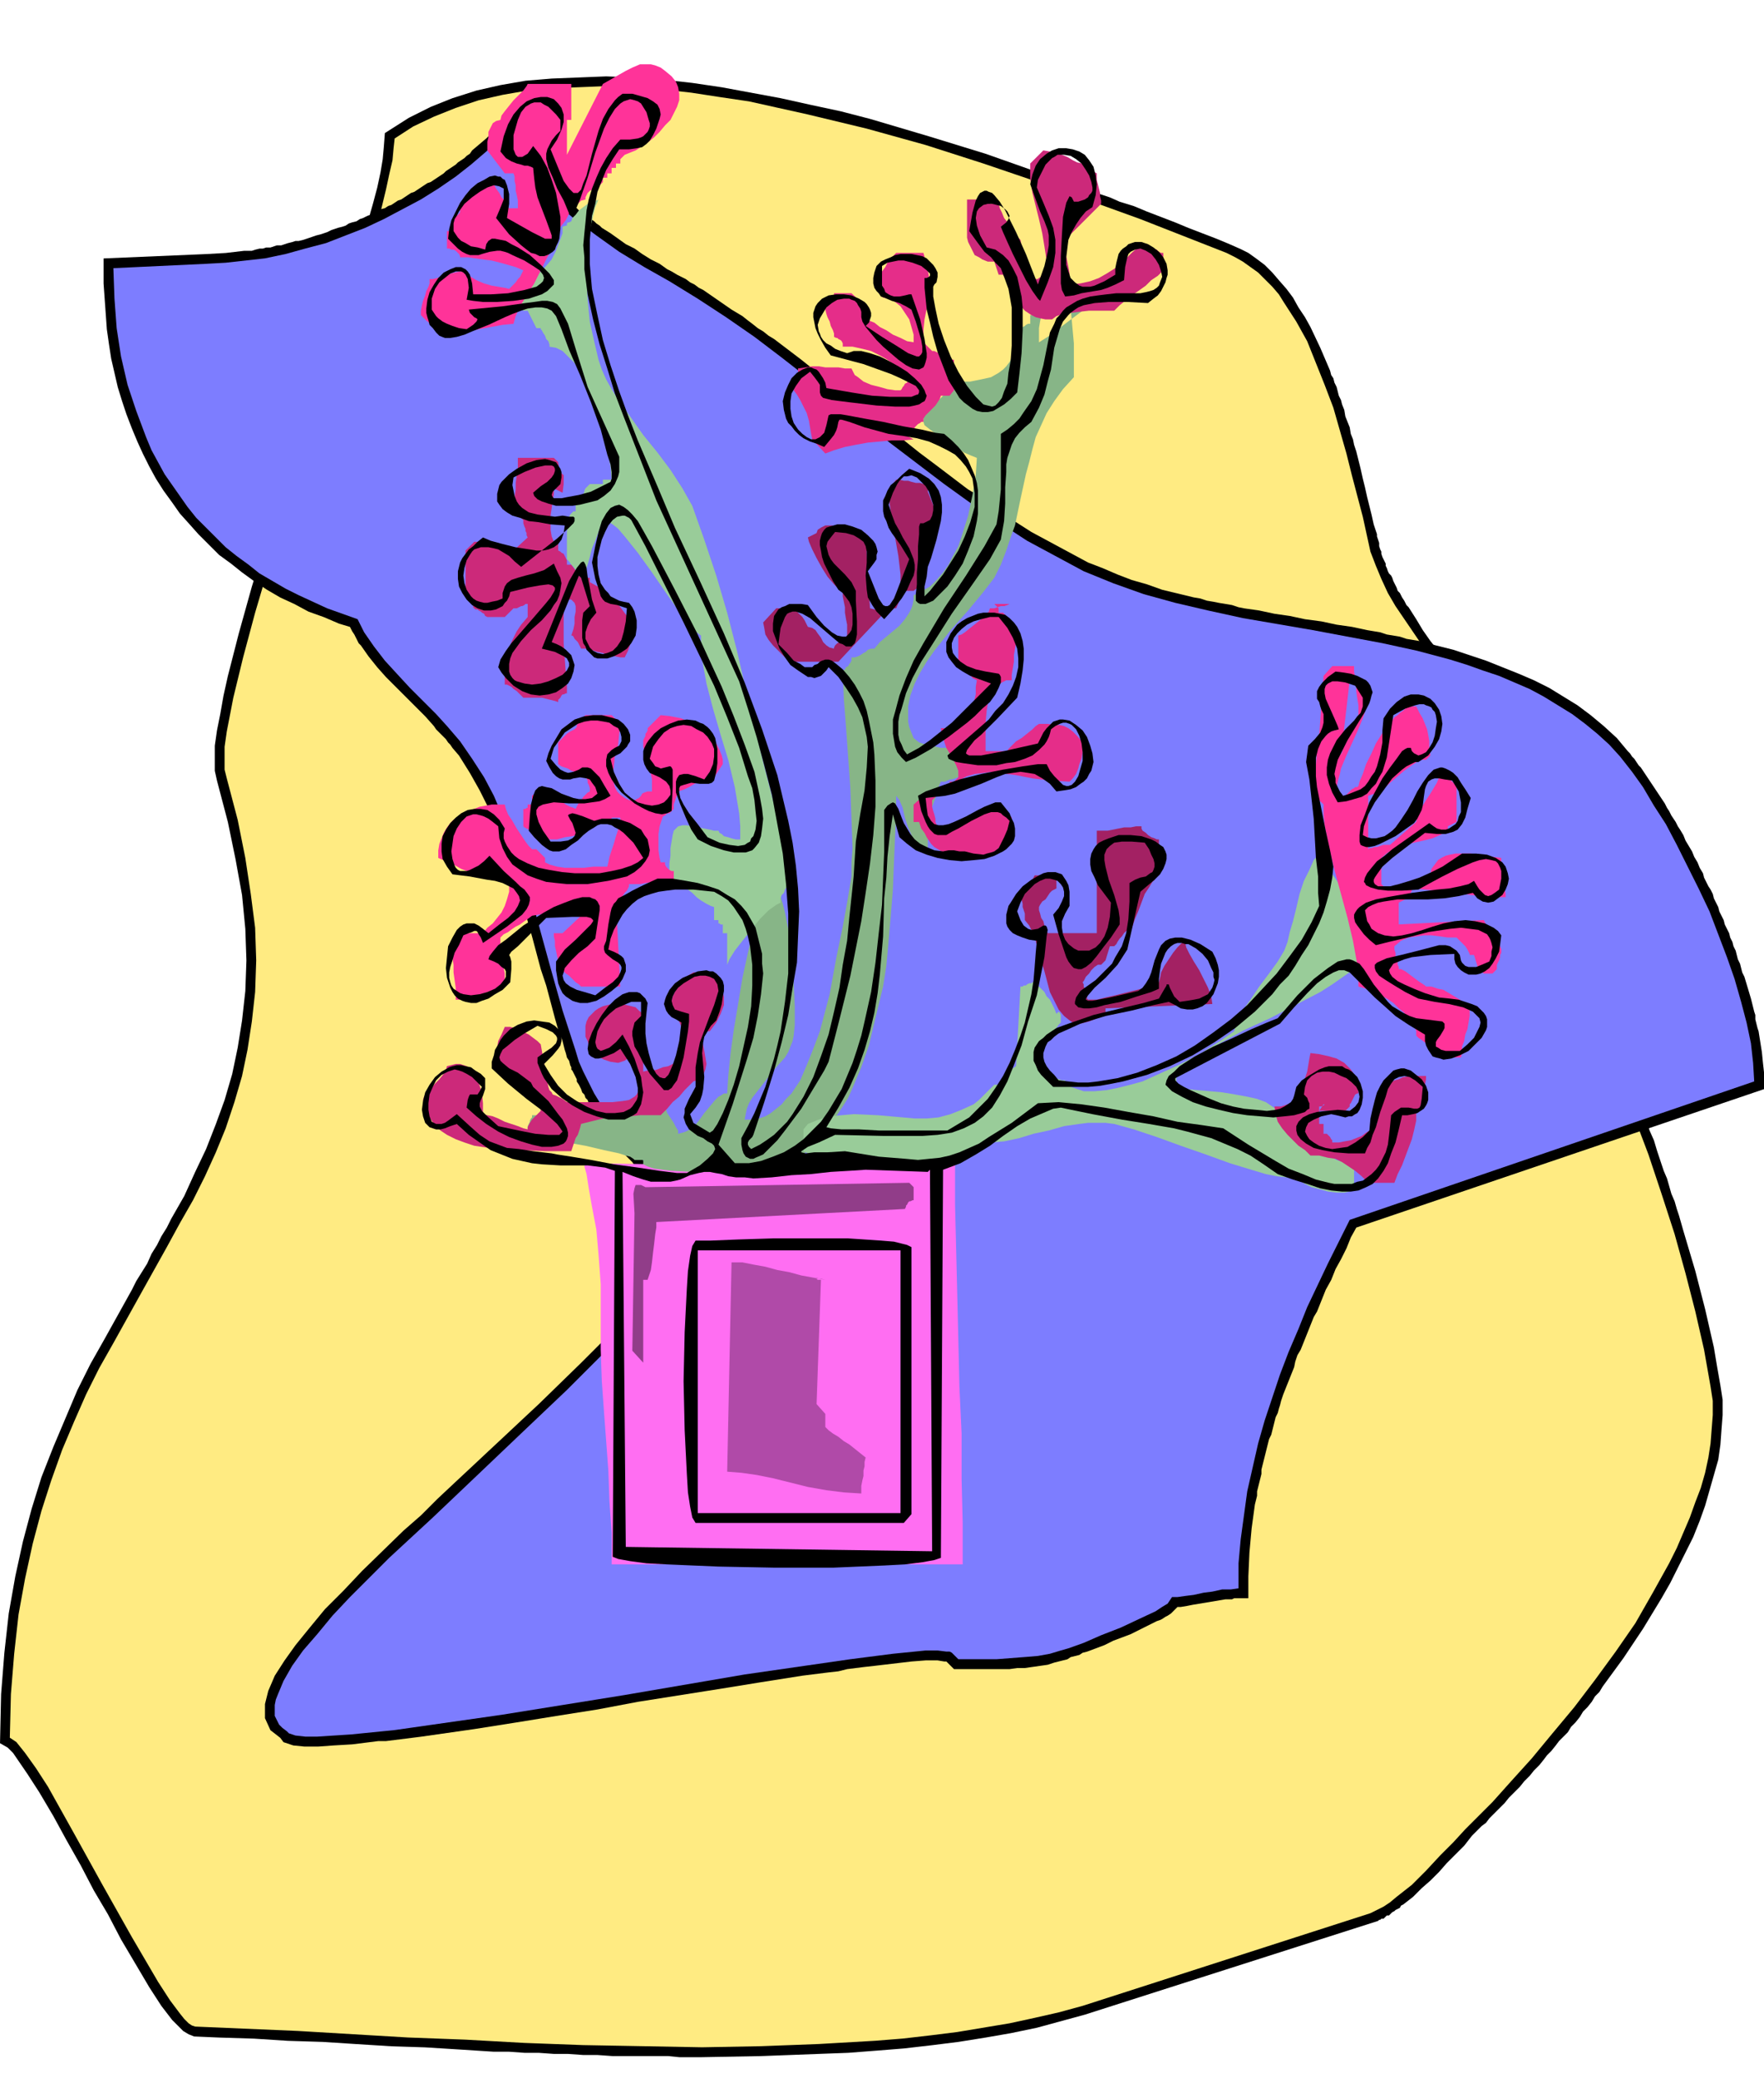
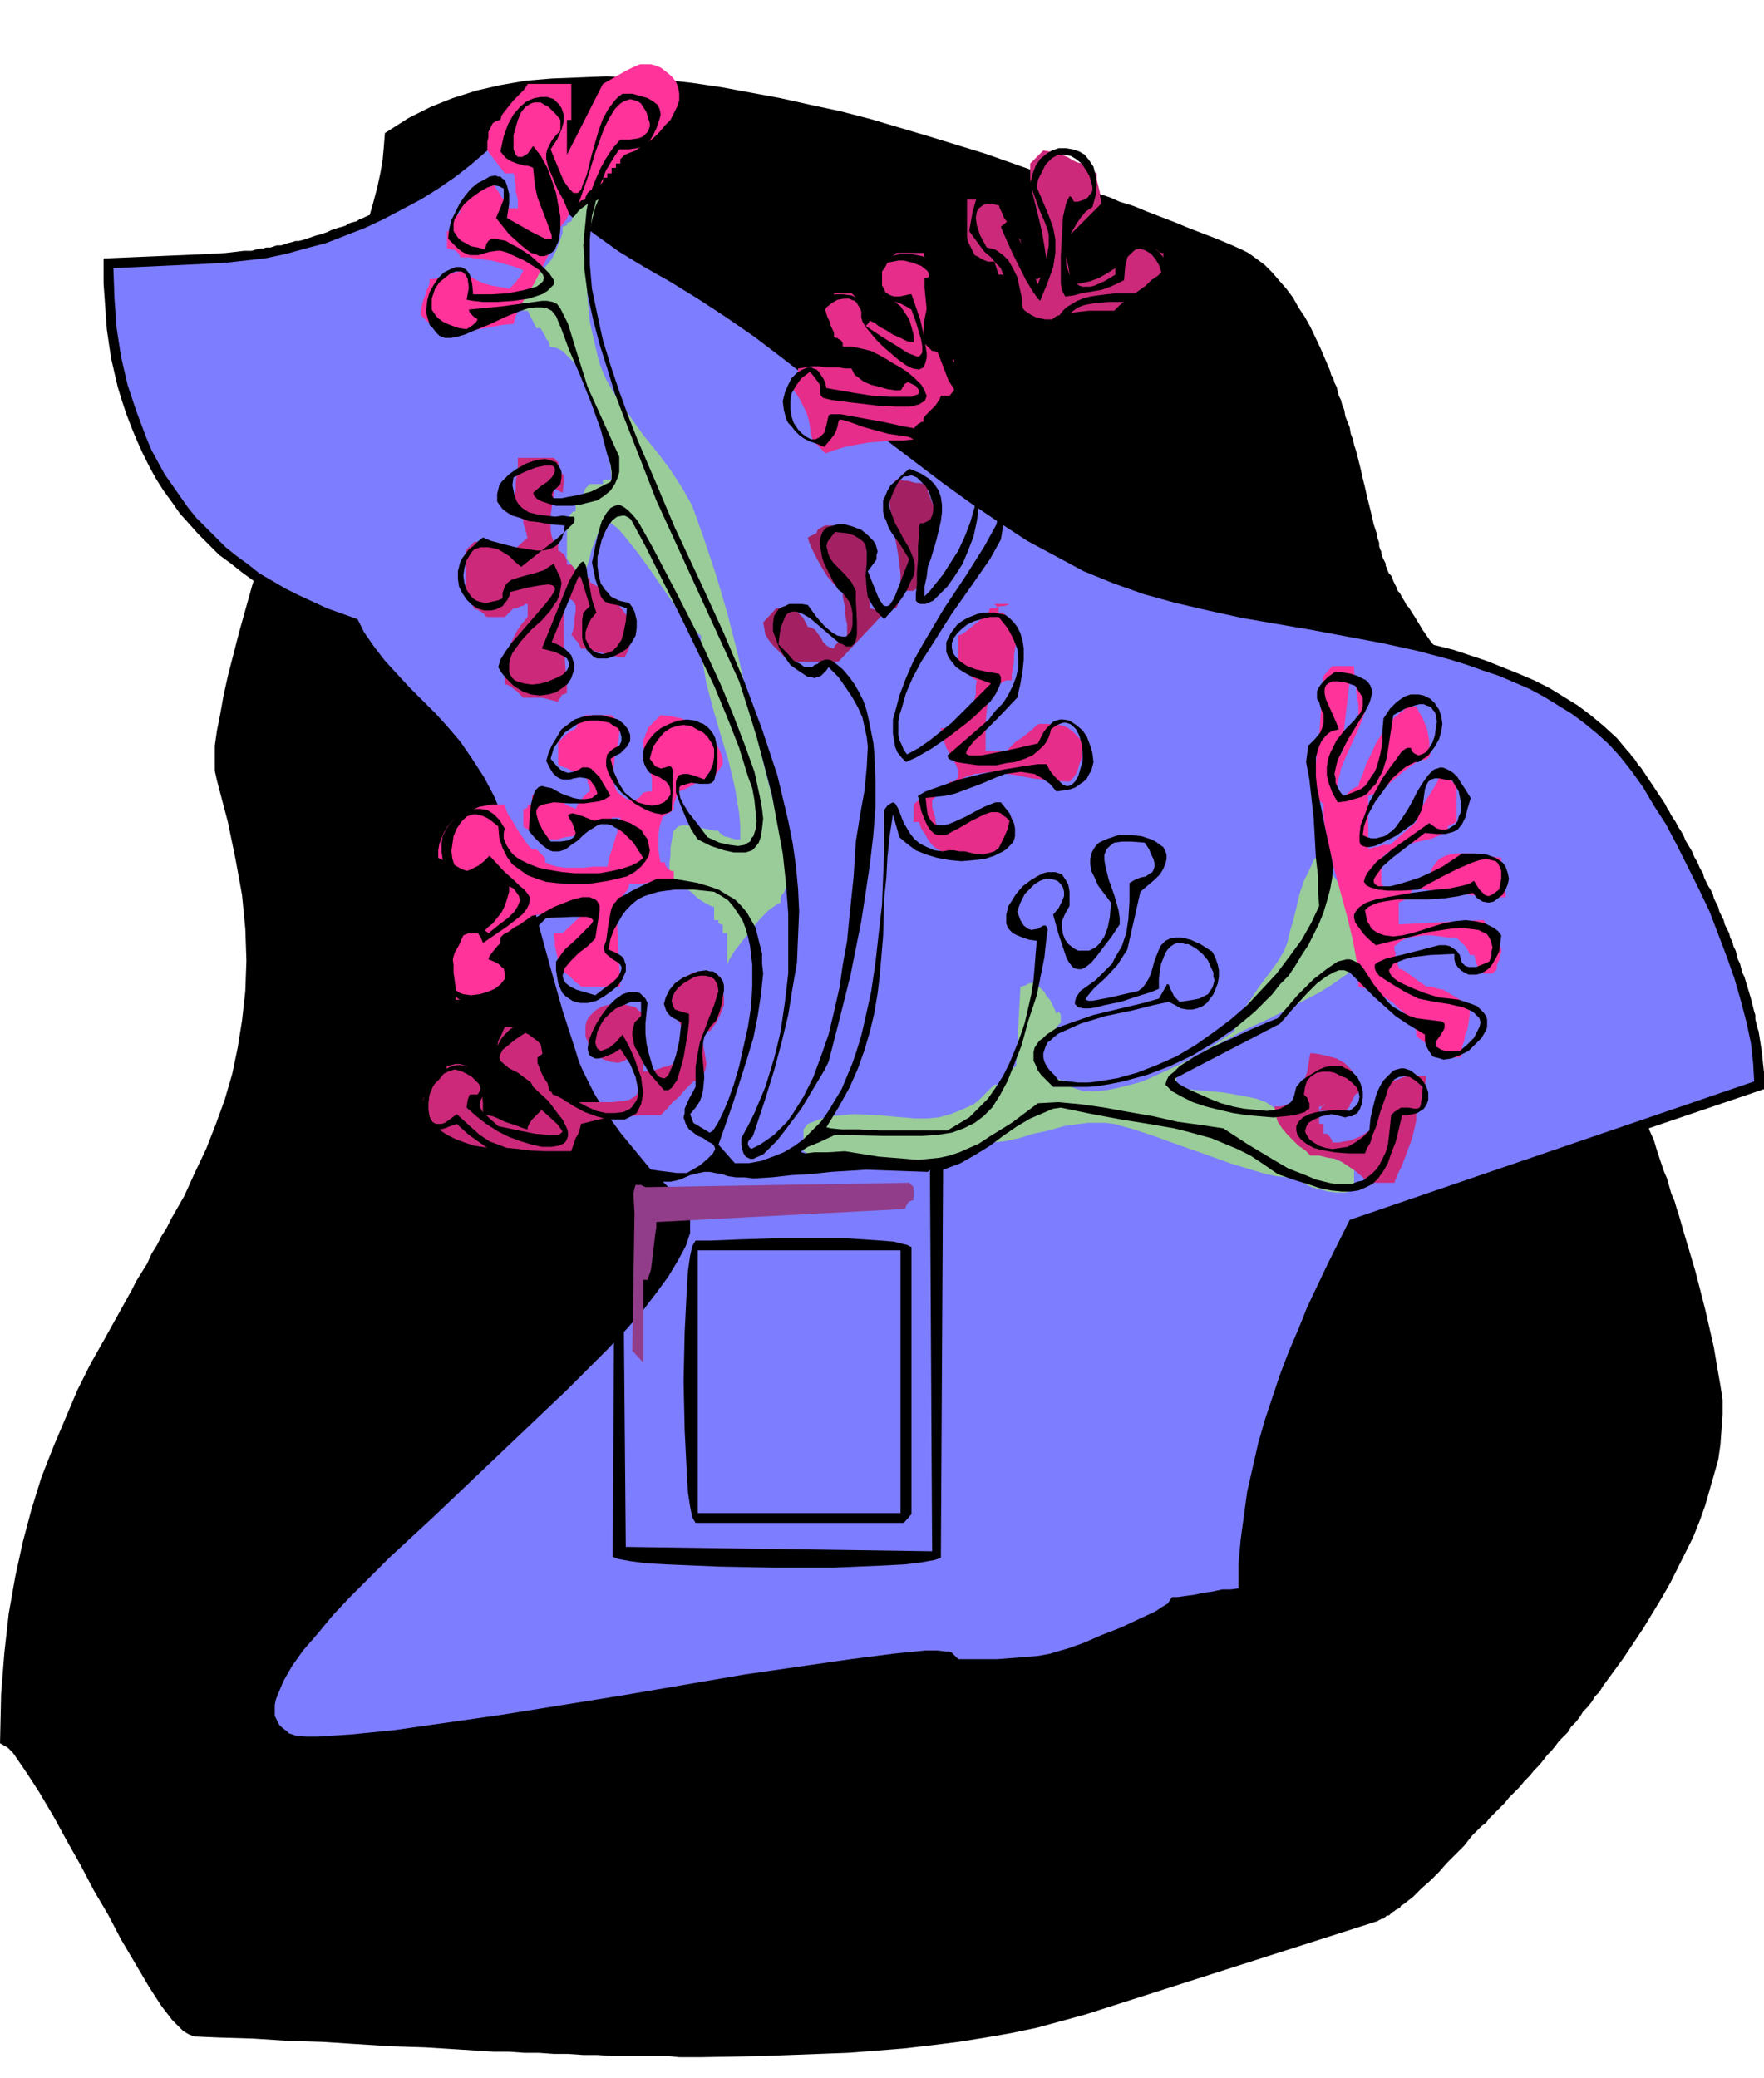
<svg xmlns="http://www.w3.org/2000/svg" width="5.391in" height="609.6" fill-rule="evenodd" stroke-linecap="round" preserveAspectRatio="none" viewBox="0 0 1618 1906">
  <style>.brush1{fill:#000}.pen1{stroke:none}.brush7{fill:#cc297a}.brush8{fill:#e52d89}.brush9{fill:#a32163}.brush10{fill:#f39}</style>
  <path d="m1137 228 8 4 7 5 8 6 7 7 6 7 7 8 6 8 5 9 6 9 5 9 9 19 9 21 1 4 2 3 1 4 2 4 1 4 1 4 2 4 1 4 2 5 1 6 2 5 2 5 1 6 2 5 1 5 2 6 2 8 2 8 2 9 2 8 2 9 2 8 2 8 2 9 1 3 1 3 1 3v2l1 3 1 3v3l1 3 1 2v2l1 3 1 2 1 2 1 2v2l1 2 1 3 1 2 2 2 1 2 1 3 1 2 1 2 1 2 1 3 2 2 1 2 1 2 2 3 1 2 1 2 2 2 7 11 6 10 7 10 8 10 7 10 7 10 7 10 6 10 2 3 2 3 2 3 2 4 2 3 2 3 2 3 2 3 6 13 2 3 1 2 1 3 1 2 1 2 1 3 1 2v3l2 6 11 26 10 26 11 26 10 25 11 26 10 26 11 26 11 26 4 11 5 11 4 12 5 11 4 12 5 11 4 12 5 11 3 10 4 9 3 9 3 9 4 9 3 10 3 9 3 9 3 7 2 7 2 7 3 7 2 7 2 6 2 7 2 7 11 37 9 35 8 35 3 18 3 17 2 13v14l-1 13-1 14-2 14-4 14-4 14-4 14-5 14-6 15-7 14-7 14-7 14-8 14-17 28-18 27-19 26-3 5-4 4-3 5-4 5-4 4-3 5-4 5-4 4-3 5-4 4-4 4-3 4-4 5-4 4-3 4-4 5-5 5-4 5-5 5-4 5-5 5-5 5-4 5-5 5-3 3-3 3-3 3-3 4-4 3-3 3-3 3-3 3-7 9-8 8-8 8-7 8-8 8-8 7-8 8-9 7-2 1-1 2-2 1-2 1-1 1-2 1-2 2-1 1h-2l-1 1-1 1-1 1h-2l-1 1h-1l-1 1-269 86-22 6-22 6-24 5-23 4-25 4-24 3-26 3-25 2-26 2-27 1-53 2-54 1h-21l-10-1h-51l-14-1h-13l-14-1h-13l-14-1h-13l-14-1h-14l-31-2-32-2-31-1-32-2-31-2-32-1-31-2-32-1-23-1-5-2-5-3-5-5-5-5-10-13-11-17-13-22-13-22-12-23-13-22-12-23-13-23-12-22-13-22-11-17-13-19-3-3-2-2-7-4 1-45 3-38 4-36 6-34 7-32 8-30 9-29 11-28 11-26 11-26 12-24 13-23 25-45 4-8 5-8 5-8 4-9 5-8 4-8 5-8 4-8 12-21 10-22 10-21 9-23 8-22 7-24 5-24 4-25 3-27 1-28-1-29-3-31-6-33-7-34-10-38-2-9v-23l2-14 3-15 3-17 4-18 10-39 12-43 9-29 9-29 10-29 9-30 10-29 9-29 10-29 9-29 3-8 2-8 3-8 2-7 3-8 2-8 3-8 2-8 2-7 2-7 2-7 2-7 2-6 2-7 2-7 2-7 4-15 3-14 2-12 1-11 1-13 22-14 20-10 20-8 22-7 22-5 23-4 24-2 25-1 25-1 26 1 26 2 27 3 27 4 27 5 27 5 27 6 28 6 27 7 27 8 27 8 52 16 51 18 9 3 9 3 9 3 9 3 9 4 9 3 9 3 9 4 13 4 12 5 13 5 13 5 12 5 13 5 13 5 12 5 9 4z" class="pen1 brush1" />
-   <path d="m1125 232 8 4 7 4 7 5 7 5 6 6 7 7 6 7 5 8 11 17 10 18 8 20 8 20 8 21 6 21 6 21 5 20 10 38 7 32 5 13 5 12 6 13 7 12 17 25 17 25 18 25 16 24 7 13 6 12 6 13 4 12 26 66 29 69 29 72 29 73 14 37 14 37 12 36 12 37 10 36 9 35 8 35 6 34 2 13v13l-1 13-1 13-2 13-3 14-4 14-5 13-5 14-6 14-6 14-7 14-15 27-16 28-18 26-19 26-19 25-20 24-19 23-19 21-17 19-17 17-8 8-11 12-12 12-13 14-13 13-14 11-6 5-6 4-6 3-6 3-264 85-22 6-22 5-23 5-24 4-24 4-24 3-26 3-25 2-52 3-53 2-54 1-54-1-55-1-54-2-54-3-53-2-101-6-94-4-3-1-3-2-4-4-4-5-9-12-11-17-24-41-27-48-26-47-24-43-11-17-10-14-4-5-4-5-3-2-3-2 1-40 3-37 4-36 6-33 7-32 8-30 9-28 10-28 11-26 11-25 12-24 13-23 25-45 24-43 12-22 12-21 11-22 10-22 9-22 8-24 7-24 5-24 4-26 3-27 1-29-1-30-4-31-5-33-7-35-10-38-2-8v-21l2-14 6-31 9-37 11-41 13-44 14-46 16-47 30-94 28-87 11-37 8-33 3-14 3-13 1-11 1-9 17-11 19-9 20-8 21-7 22-5 23-4 23-2 24-1 25-1 26 1 25 2 27 3 26 4 27 4 27 6 27 6 54 13 54 15 53 17 50 17 94 34 79 31z" class="pen1" style="fill:#ffeb82" />
  <path d="m287 217 3-1 4-1 3-1 3-1 4-2 3-1 3-1 4-1 3-1 3-2 3-1 4-1 3-2 3-1 4-2 3-1 3-2 3-1 3-2 4-1 3-2 3-1 3-2 3-2 3-1 3-2 3-2 3-2 3-1 3-2 3-2 3-2 3-2 3-1 3-2 3-2 3-2 3-2 2-2 3-2 3-2 3-2 2-2 3-2 3-2 2-2 3-2 2-3 13-11 14-14 2 3 2 4 2 3 2 3 2 3 2 3 2 3 3 3 2 2 1 2 2 3 2 2 2 2 2 3 2 2 2 2 2 3 2 2 2 2 2 2 3 2 2 2 2 3 2 2 3 2 3 3 3 2 2 3 3 2 3 3 3 2 3 3 3 2 2 2 3 1 2 2 3 2 2 2 3 2 2 2 8 5 7 5 7 5 8 4 7 5 8 5 8 4 7 5 4 2 5 3 4 2 4 2 4 3 4 2 4 3 4 2 26 18 5 3 5 3 5 4 4 3 5 4 5 3 5 4 5 3 25 19 15 12 16 12 15 13 16 12 15 12 16 12 15 12 16 12 25 19 4 3 5 3 5 4 4 3 5 3 5 3 4 4 5 3 25 16 26 14 13 7 13 7 13 5 14 6 13 5 14 4 14 5 29 7 6 1 6 2 6 1 5 1 6 1 6 1 6 2 5 1 14 2 14 3 14 2 14 3 15 2 14 3 14 2 14 3 6 1 6 1 6 2 6 1 6 1 6 2 6 1 6 1 15 4 16 4 15 5 15 5 15 6 15 6 14 6 14 7 13 8 13 8 12 9 12 10 12 11 10 12 2 2 2 3 2 2 2 3 2 3 2 2 2 3 2 3 2 3 2 3 2 3 2 3 2 3 2 3 2 3 2 3 2 3 2 4 2 3 2 4 2 3 2 3 2 4 2 3 3 5 2 5 3 5 3 5 2 5 3 5 2 5 3 5 1 4 2 4 2 4 2 3 2 4 1 4 2 4 2 4 1 4 2 4 2 4 1 4 2 4 2 4 1 4 2 4 1 4 2 4 1 4 1 4 2 4 1 4 1 4 2 4 6 20 1 4 1 4 1 4 1 3v4l1 4 1 4 1 3 3 19 1 10 1 9v15l-374 127-5 9-4 10-5 10-5 9-4 10-5 9-4 10-4 10-3 5-2 5-2 5-2 5-2 5-2 5-2 5-3 5-2 6-1 5-2 5-2 5-2 5-2 5-2 5-2 6-1 4-1 3-1 4-2 4-1 4-1 4-1 4-1 4-2 4-1 4-1 4-1 4-1 4-1 4-1 4-1 4v4l-1 4-1 4-1 4-1 4v4l-1 4-1 4-3 22-2 22-1 22v20h-13l-2 1h-6l-6 1-6 1-6 1-6 1-6 1-5 1-6 1h-3l-2 2-2 2-2 2-3 2-2 1-3 2-2 1-3 1-8 4-8 4-8 4-8 3-8 3-8 4-8 3-8 3-4 1-3 2-4 1-4 1-3 2-4 1-4 1-4 1-6 2-7 1-7 1-7 1h-7l-7 1h-51l-7-7h-2l-6-1h-11l-13 1-34 4-9 1-8 1-8 1-8 2-9 1-8 1-8 1-8 1-38 6-37 6-38 6-38 6-37 7-38 6-37 6-38 6-49 7-8 1-8 1-8 1-8 1h-7l-8 1-8 1-8 1-17 1-14 1h-13l-10-1-9-3-3-4-9-7-5-11v-13l3-12 6-14 9-14 10-14 13-16 14-17 17-17 17-18 38-37 16-14 15-15 16-15 15-14 16-15 15-14 16-15 15-14 39-38 18-18 16-18 15-17 13-16 11-15 8-14 6-12 4-11v-8l-1-7-4-6-5-5-5-5-5-5-5-5-5-6-5-5-5-5-4-6-3-3-3-3-2-3-3-4-3-3-2-3-3-4-2-3-3-3-2-4-3-3-2-4-2-3-3-4-2-4-2-3-1-3-2-2-1-3-2-2-1-3-1-2-1-2-2-3v-2l-1-2-1-2-1-2-1-2-1-1v-2l-1-2-1-4-2-3-1-4-1-3-1-4-1-4-1-3-2-4-4-14-4-15-4-15-5-15-4-15-4-15-4-14-4-15-1-5-2-5-2-5-1-5-2-5-1-5-2-5-1-5-2-4-1-3-1-4-2-3-1-4-1-3-2-4-1-4-8-18-9-18-9-16-10-16-6-7-2-3-2-2-2-3-2-2-2-2-3-3-2-2-2-3-8-9-9-9-9-9-9-9-9-9-8-9-8-10-7-10-2-2-1-2-1-2-1-2-1-2-2-3-1-2-1-2-10-3-14-6-14-5-13-7-13-6-12-7-12-8-11-8-10-8-11-8-9-9-10-10-8-9-9-10-7-10-8-11-7-11-6-11-6-12-5-11-5-12-5-13-4-12-4-13-3-13-3-13-2-13-2-14-1-14-1-14-1-14v-23l94-4 18-1 17-2h7l3-1 4-1h3l3-1h4l3-1 3-1h4l3-1 3-1 4-1 3-1h3l4-1 9-3z" class="pen1 brush1" />
  <path d="m189 242 18-1 18-2 18-2 19-4 18-5 19-5 18-7 18-7 17-8 17-9 17-9 16-10 16-11 14-11 14-12 13-12 7 11 7 10 8 10 9 9 17 17 20 17 20 15 21 15 23 14 23 13 26 16 26 17 26 18 25 19 50 39 49 39 25 19 25 19 25 18 25 17 26 17 26 14 26 14 27 11 28 10 29 8 30 7 32 7 64 11 64 12 32 7 30 8 16 5 14 5 15 5 14 6 14 6 13 7 13 8 13 8 12 9 11 9 11 10 10 11 11 14 10 14 10 17 11 17 10 19 10 20 10 20 10 21 8 21 8 21 7 20 6 21 5 19 4 19 2 18 1 17-371 127-20 40-19 40-8 20-9 21-8 21-7 21-7 21-6 21-5 22-5 22-3 22-3 22-2 22v23l-7 1h-8l-9 2-8 1-9 2-8 1-7 1h-5l-2 3-2 3-5 3-6 4-15 7-17 8-18 7-16 7-14 5-7 2-10 3-11 2-12 1-13 1-13 1h-35l-4-4-1-1-1-1-2-1h-3l-8-1h-11l-30 3-39 5-97 14-111 19-112 18-98 14-40 4-31 2h-11l-9-1-3-1-3-1-1-1-1-1-4-3-3-3-2-4-2-4v-10l1-5 2-5 5-12 8-14 10-14 13-15 14-17 16-17 17-17 19-19 40-37 41-39 42-40 40-38 19-19 18-18 17-18 15-17 13-17 11-15 9-15 7-13 2-6 2-6v-16l-2-5-2-4-3-4-14-14-15-15-14-17-14-17-13-18-11-18-5-10-5-10-4-9-3-10-12-37-11-39-11-40-11-41-7-20-7-19-8-19-8-19-9-17-11-17-11-16-12-14-10-11-12-12-12-12-12-13-11-12-10-13-9-13-6-12-14-5-14-5-13-6-13-6-12-6-12-7-12-7-10-8-11-8-10-8-9-9-9-9-9-9-8-10-7-10-7-10-7-10-6-11-6-11-5-12-9-24-8-24-6-26-4-26-2-27-1-28 85-4z" class="pen1" style="fill:#7d7dff" />
-   <path d="m537 1067 318 5v3l1 2 1 1 2 1 1 1h3l3-16 10 2v39l1 40 1 42 1 42 1 43 2 43v42l1 40v38H561v-29l-2-29-1-28-2-27-2-27-2-28-1-29v-60l-2-27-2-23-4-21-3-17-2-13-2-7 1-3z" class="pen1" style="fill:#ff6ef2" />
-   <path d="m961 309 32-24h-5l-6 1h-6l-7 1-7 1h-6l-6 1h-5v8h-2l-2 1-1 1-2 1-1 1-2 1-1 2-2 1v7l-1 6-1 5-2 5-2 4-3 4-3 3-4 3-7 4-9 2-10 2h-11l-2 3-5 4-5 4-6 6-5 5-5 5-3 4-1 2v4l1 3 5 4 7 5 8 6 9 5 7 5 7 3 5 2-1 16-3 18-4 19-6 19-3 9-5 9-4 8-5 7-6 7-6 6-7 4-8 4v4l-1 5-1 3-2 4-4 6-5 6-6 5-6 5-6 5-5 6h-3l-3 1-2 2-2 1-3 2-2 1-3 1h-3v3l-1 2-1 1-1 2-2 1-1 2-2 1 1 26 2 26 2 28 2 28 1 28 1 27-1 13v13l-2 12-2 12-4 22-6 29-6 33-9 34-6 16-6 15-6 14-8 12-5 5-4 5-5 4-5 4-5 3-6 2-6 1h-7l1-5 1-5 2-5 3-5 7-9 7-9 8-10 8-9 3-5 2-5 2-5 1-5 1-10v-17l-1-21-2-22-2-23-4-20-2-8-2-6-2-5-2-3h-4l-12 21-5 17-5 21-5 23-4 24-4 24-3 22-2 20-1 16h-3l-3 2-2 1-3 3-5 6-5 6-5 7-5 6-3 2-4 2-3 1-4 1v-3l-2-3-2-4-2-3-2-3-2-3-1-3-1-3-8-4-13 1-14 1-14 2-15 2-15 2-15 2-14 2h-14v2l-1 1-1 2v1l-1 2-1 2v3l3 2 4 2 6 2 7 2 16 4 17 3 17 4 14 3 6 2 4 1 3 2 1 1h8v4l4 2 6 2 8 1 8 1 19 1h20l21-1 20-1h16l12-1 21-21 16-19 6-8 6-9 5-8 4-9 8-19 7-20 6-25 7-29 3-19 2-22 2-23 2-25 1-25 1-23 1-21v-17l3 4 3 7 2 9 3 9 4 9 4 8 2 2 2 3 3 1 3 1v-17l1-9 2-8 1-9 3-8 2-8 3-7h4l2-1 2-1h2l3-1 2-1h1v-6l-1-3-1-3-1-3v-3l-1-3v-3l-3-2-4-1h-5l-4-1-5-1-4-1-4-1-3-1-5-4-2-5-2-5-1-5v-14l2-10 4-11 5-10 6-10 7-10 15-19 16-18 14-17 10-13 6-12 5-13 4-12 4-11 5-24 5-23 3-11 3-12 3-11 5-11 5-11 7-11 8-11 10-11v-31l-1-11-1-11-1-10-2-10-3-8h-5l-3 1-2 1h-2l-3 1-2 1h-3v4l-1 6-1 5v6l-1 5-1 6v13l8-5z" class="pen1" style="fill:#87b587" />
  <path d="m969 930-2-5-2-4-2-4-3-3-2-4-3-3-3-3-3-3h-2l-1 1h-2l-2 1-1 1h-2l-1 1h-2l-4 73-3 2-2 2-2 2-2 3-2 2-2 2-1 2-2 2h-4l-5 5-5 5-4 4-5 4-11 5-10 4-11 3-11 1h-11l-11-1-23-2-22-1-11 1-11 1-10 3-10 4-4 5v20l8 4 9 3 11 3 11 2 12 2 12 1 13 1h12l13-1 12-1 12-2 11-2 10-4 10-4 8-5 7-5 13-1 14-3 13-4 14-3 14-4 14-2 8-1h16l8 1 18 5 21 7 22 8 23 8 22 8 23 7 10 3 10 2 9 1h9l3 3 5 3 6 3 8 2 7 2 8 1h7l5-1 4-4v-21h-5l-5-2-6-2-5-3-11-8-10-9-10-9-10-10-10-8-9-6-8-3-9-2-11-2-12-2-11-1-12-1-10-1h-9v-12l9-8 10-8 10-7 11-7 22-12 24-11 23-12 23-12 11-7 10-7 10-7 8-8v-15l-3-13-4-13-5-11-6-12-7-11-8-11-7-12-5 6-4 9-5 10-4 12-3 13-3 12-3 10-2 9-3 8-6 10-8 11-9 12-8 12-8 11-3 6-2 4-1 4-1 4-13 9-17 11-21 11-22 10-11 5-11 3-12 3-10 2-11 1h-10l-9-3-8-3v-4h-3l-3-1-3-1h-3l-2-1-2-1h-4v-4l-1-3-1-4v-4l-1-3-1-4v-7l2-1 2-2 3-2 3-4 3-3 3-3 2-3 2-2v-7l-1-2-1-1-1 1-1 1zM549 183l-2 1-4 1-4 2-4 3-4 3-3 4-3 3-1 3-2 1h-1l-1 1v2h-1l-3 1v6l-3 8-3 8-4 8-6 7-6 6-3 2-4 2-4 1h-3l-1 4-1 3-1 4-1 4v7l1 4 3 3h4l8 16h4v1l1 1 1 2 2 3 1 3 2 2 1 3v2l6 1 6 3 5 5 6 6 5 8 4 9 5 10 4 10 7 21 5 20 3 17 1 12h-8v4h-12l-4 4-1 2v1l-1 2-1 1-1 2-2 1-1 2-2 1v9h-2l-1 1-2 2-1 2-1 7-1 7v25l2 2 2 3 2 2 2 3 3 3 2 2 2 1 2 1v-6l2-6 2-7 2-8 3-7 3-8 2-6 2-5 4 1 5 3 5 4 6 7 12 15 13 18 13 19 12 17 6 7 5 7 5 5 4 3v11l1 11 2 11 2 11 6 23 7 24 7 23 6 25 2 12 2 12 1 12v12h-4l-4-1-3-1-4-1-2-2-2-1-1-2h-4l-4-1-5-1-5-1-6-1-5-1h-4l-4 1-4 4-1 4-1 6-1 6v7l-1 7v15l4 4h8l2 2 3 3 4 3 4 4 4 3 5 3 4 2 3 1v12h4v3h1l1 1h2v8h4v29l2-5 5-8 7-9 8-10 8-10 8-8 7-5 4-2v-4l1-3 2-2 1-3 2-3 1-2 1-2v-2l1-8-1-10-2-10-3-11-3-10-3-11-3-9-2-8-8-31-8-33-8-34-8-35-9-35-10-34-11-33-11-31-9-16-11-17-12-16-13-16-12-17-12-17-5-8-5-9-4-9-3-9-4-17-4-18-2-20-1-20v-20l2-19 2-9 2-9 2-8 3-7z" class="pen1" style="fill:#9c9" />
  <path d="m645 986 2-5 1-5-1-6-1-6-1-5-1-5 1-5 2-3h4l6-8 4-8 3-8v-7l-1-6-3-6-3-5-5-3-5-3h-11l-5 3-5 4-5 7-4 8-3 11 5 6 4 6 2 5 1 6 1 5v11l-1 6-4 3-5 3-4 2-5 1-5 2-4 1h-5l-4 1v-53l-4-3-3-3-4-1-4-1-5-1h-9l-4 1-4 1-4 2-3 2-3 3-3 3-2 4-1 4v10l2 4 1 4 2 4 6 6 6 3 6 2 7 1 6-2 4-3 6 14 3 11v4l-1 3-1 2-2 2-5 3-6 1-9 1h-42l-4-3-4-2-2-1-3-1-1-2-2-2-1-3-1-5-6-34-3-3-4-3-4-3-4-2-4-2-5-2-4-1h-5l-3 7-3 6-1 6v9l1 4 2 4 3 4 7 6 8 6 9 6 10 7v12l-2 2-2 2-2 2-2 2-2 3-1 2-1 2v2l-4-1-5-2-6-2-6-2-6-3-5-2-5-1-4-1v-10l-1-10-3-9-3-7-3-3-2-3-3-2-3-1-3-1h-4l-4 1-4 1-1 4-2 3-4 5-4 4-4 5-4 4-2 3-1 3 3 9 3 7 4 6 6 6 6 4 8 4 8 3 9 3 20 3 22 1 23 1h24l1-3 1-3 1-3 1-3 2-3 1-3 1-3 1-4 8-2 8-2 9-2 10-1h9l10-1h19l2-2 4-4 5-6 6-5 5-6 5-5 3-3 3-1 6-5zm565 33h24l4-4v-2l1-1 1-2 1-2 1-2 1-2 2-1h1l-1-9-2-7-4-6-6-6-7-4-7-2-9-2-8-1-1 5-1 6-1 6-2 6-1 6-1 6-1 5-1 5h-3l-3 1h-3l-3 1-3 1-3 1h-6l1 7 2 7 4 6 5 6 5 5 5 5 6 4 5 5h8l8 2 7 1 6 3 6 4 6 4 6 5 6 6h24l3-8 4-8 3-8 3-8 3-8 2-8 2-9v-9l3-1 2-3 2-4 1-5v-11l1-5v-3h-12l-9 1-4 2-4 1-3 2-3 2-3 3-2 3-1 4-2 4-2 10v12l-5 5-5 3-4 3-5 2-5 2-6 1-5 1h-6v-2l-1-1-1-2-1-1-1-1-1-1h-3v-9h-4v-16h2l2-1 1-1h1-2l-2 3-2 3z" class="pen1 brush7" />
  <path d="M904 554h24-2l-2 1-3 1h-3l-3 1-3 1h-4l-1 3-3 3-4 4-5 4-5 4-5 4-3 2-3 1v24l2 2 2 3 2 2 2 3 3 2 2 3 2 1 2 1-1 6v7l-2 8-3 7-2 3-2 4-3 2-3 3-3 2-4 1-5 1h-5l1 6 2 6 2 6 3 5 3 5 3 6 2 5v6l-4 4h-4v4l-4 5h-5l-3 1-2 1h-2l-3 1h-2l-3 1-9 8v16h5l2 6 3 4 2 4 2 3 2 3 3 3 5 3 5 3v4l4 1h5l7-1 6-1 7-1 7-1 5-1h4v-2l2-1 2-2 3-1 2-2 3-2 2-1 2-2v-20l-8-8-6 1-8 1-7 3-8 3-8 3-8 3-8 1-8 1v-2l-1-2v-3l-1-4-1-3-1-4v-6l8-8 8-6 8-4 8-4 7-2 8-1 7-1 7 1 16 2 15 3 17 2 17 1 3-3 3-4 2-5 1-4 2-5 1-6v-9l-5-6-4-4-4-3-4-2-4-1h-5l-6-1h-8l-3 2-3 3-5 4-5 4-5 3-4 4-3 3-1 2h-20v-26l1-11 1-6 2-5 2-5 2-4 3-3 4-3 4-2h5v-5l1-6 1-6v-6l1-6 1-6v-10l-1-1-2-1-1-1-1-2-1-2-1-2-1-2v-2l-4-4h-4v-4l-4-4h-8z" class="pen1 brush8" />
  <path d="m855 497 3-11 1-8v-7l-2-5-2-5-2-5-2-5v-7h-4l-3-1h-4l-4-1-3-1h-4l-4-1h-3l-3 4-2 5-1 6v7l2 15 3 16 3 17 2 17v17l-1 7-3 7h-4l-3 1h-3l-2 1h-5l-3-1-4-1-4-69-5-1-6-1-7-2-6-2-7-1h-6l-2 1-2 1-3 2-1 3-8 4 1 4 3 7 4 8 5 9 5 8 6 7 4 4 4 2v5l1 5 1 5v5l1 6 1 5v10l-1 1-2 2-2 1-2 2-2 1-2 2-1 2v1l-4-1-3-2-3-3-2-4-3-4-2-3-3-2-4-1-1-2-1-2-1-2-2-3-2-2-2-2-2-2-2-2h-16l-12 13 1 5 1 6 3 5 4 5 4 4 4 4 4 4 3 3h45l61-65h8l5-4v-8l1-1 2-1 2-3 2-4 2-5 1-5 1-7 1-7z" class="pen1 brush9" />
  <path d="m1238 624-8 69 1-3 1-4 2-5 3-6 2-5 3-5 2-3 2-2v-13l-1-6-1-7v-6l-1-6-1-6v-5h-20l-8 9-1 13-1 14-1 14-1 14-2 13-1 14-1 14v14l8 8v9l1 10 2 10 2 10 5 21 6 22 6 22 5 21 2 11 2 11 1 10v10l7 2 6 2 7 4 6 3 6 4 5 5 5 4 3 5h4l1 2 1 2v2l1 3 1 3v4l2 2 3 2 4 3 3 3 3 3 3 3 2 2 1 2h20l1-4v-6l2-5 1-6 2-5 1-6 1-6v-7l-4-4-5-4-5-3-5-3-5-3-5-1-6-2h-5l-1-1-3-2-3-2-4-3-4-3-4-3-4-2h-2v-2l-1-2v-2l-1-3-1-3v-3l-1-3v-3l6-5 7-3 7-1 7-1h7l8 1 7 1h8l2 2 2 2 2 2 2 2 2 3 1 2 1 2v1h4l4 13 5 4h8l4-4v-4l1-2 1-2 1-3v-2l1-2v-3l-1-3-2-3-1-3-2-3-1-3-1-2v-2h-4l-4-8-78 4v-20l2-1 2-1 2-1 2-2 2-2 1-2 1-2v-2l11 1 11 1 10 1 11 1 11 2 11 1 10 1h11v-3l-1-5v-5l-1-5-1-5v-5l-1-5v-3l-8-1-10-1-10-2h-14l-5 1-4 1-4 2-3 2-3 4-3 4-1 6h-2l-2 1-2 2-3 2-2 2-2 2-2 2-2 1h-24l-4-4v-24l6-5 8-4 8-3 8-2 9-2 8-2 7-3 7-4v-4l8-4v-33l-8-8h-8l-2 5-3 5-3 5-4 6-3 5-3 5-2 5-1 5-24 21h-6l-3 1-3 1h-2l-3 1h-2l-1 1v-49l3-1 3-1 3-1 3-2 7-6 7-6 7-6 7-5 3-2 3-2 3-1h4l4-4-1-7v-6l-1-6-1-5-2-5-2-5-3-5-3-6h-8l-2 2-2 2-3 2-2 2-3 2-2 3-2 2v1l-4 4-4 6-5 8-4 9-5 10-3 9-3 7-1 4-1 1h-2l-1 1-2 1-1 1-2 2-1 1-2 2h-8v-7l1-6 2-7 1-5 5-12 5-11 5-11 5-12 2-6 1-7 1-7 1-7-5-4-1-1h-2l-1-1h-2l-1-1-2-1h-3z" class="pen1 brush10" />
  <path d="m936 220-2-2-3-4-3-4-3-5-4-5-2-5-2-4-1-4h-8v-4h-21v35l1 4 2 4 2 4 2 4 4 2 3 2 5 2h6l4 12h4l4 7 4 7 3 6 4 7 5 6 6 4 4 2 4 1 5 1h6l4-3 6-2 7-1 8-1 9-1h23l5-5 5-4 6-5 6-4 7-5 5-5 6-4 5-5v-16h-2l-2-1-2-2-3-1-3-2-2-1-3-1h-3l-9 8-8 8-7 6-8 5-7 4-8 3-9 2-10 1v-10l-1-6-1-5-1-5v-5l-1-5v-5l33-33v-3l-1-4v-3l-1-4-1-4-1-4v-6l-2-1h-1l-2-1-1-1-1-1-1-2v-3h-5l-5-1-4-2-5-3-5-2-6-2-5-1-6-1-12 12v14l2 13 3 12 3 12 3 13 2 12 2 13 1 13-2 1h-1l-2 1h-1l-2 1-1 1h-3l-4-4-5-4v-8l-4-20z" class="pen1 brush7" />
  <path d="m622 726 3-1 3-1 4-2 5-3 5-2 5-2 4-1 4-1 8-12v-4l-1-4-2-5-2-4-2-4-6-7-8-6-8-4-9-4-10-2-9-1-12 12v2l-1 2-1 1v2l-1 2-1 2v6l2 6 2 5 2 5 1 4v5l1 5v11h-4l-3 1-2 1-1 2-1 1-1 1-2 1-2 1h-5l-4-2-4-3-3-3-2-4-1-4-1-4v-5l1-5 1-11 3-10 1-10 1-9-8-8h-24l-2 2-1 1-2 2-1 1-1 2-1 1v2l-1 1-1 1-2 1-2 1-3 2-2 2-2 2-2 2-2 2v20l3 2 3 1 3 1 3 2 3 1 4 1h6v3l1 2 1 2v2l1 2 1 3v3l-2 1-2 2-2 2-2 3-2 2-1 2-1 2-1 2-2-1-3-1-4-2-4-3-4-2-4-3-2-3-1-1h-4l-2 1-2 1h-2l-3 1h-2l-1 1v8h-4v3h-1l-1 1h-2v16l1 1 2 1 2 1 3 2 2 2 2 2 2 2 2 1h15l7-2 7-1 7-2 6-3 6-4 5-4h12v-4h8v5l-2 6-2 6-2 7-2 6-2 6-1 5-1 4h-13l-8 1h-18l-7-1-7-2-4-2v-4l-8-8h-4l-3-3-3-4-4-6-4-6-4-7-4-6-2-5-1-4h-12l-11 2-10 4-10 5-4 3-3 3-3 4-3 5-2 5-2 5-1 6v7l7 3 7 3 7 4 8 3 8 3 8 2 8 2h8l4 4v7l-2 7-2 6-3 6-4 5-4 5-5 4-4 5h-21l-8 8v7l1 7 1 7v7l1 7 1 7v11h7l6-2 7-2 6-2 6-2 5-2 5-1 3-1v-12l-1-5-1-5-1-6v-5l-1-6v-6l3-3 4-2 4-3 3-2 4-2 4-3 3-2 4-3 6-1 6-1 6-2 6-2 5-3 6-2 5-1h5v12l-17 16h-8v3l1 4v5l1 4 1 5 1 4v8h2l3 2 2 2 3 2 3 3 3 3 3 2 2 2h36l-4-77 2-2 2-2 2-2 2-3 2-2 1-2 1-2v-2h10l5-1 6-1 5-1h5l5-1h5v-8h-2l-2-1-2-2-1-1-1-2v-2h-4l-1-4-1-7v-15l1-7 2-6 1-3 2-1 2-2h2l4-4v-4l4-12z" class="pen1 brush10" />
-   <path d="m1038 852 1-3 2-6 3-7 3-8 3-8 4-6 3-5 2-2v-7l1-5 1-5 1-5v-5l1-5v-5h-2l-2-1-3-1-3-2-2-2-3-2-1-2v-2h-5l-5 1h-6l-5 1-5 1-5 1h-10v94h-45l-1-2v-2l-2-3-1-4-2-3-1-4-1-3v-3l1-2 2-3 3-2 2-3 2-3 2-2 2-1 2-1v-12h-20l-1 2-1 2-2 3-3 3-2 2-2 2-1 2h-1l1 3v3l1 4v3l1 3 1 3v6l4 5 3 6 3 8 2 9 6 19 5 19 4 8 4 8 5 6 5 4 3 2h4l3 1 4-1 4-1 5-2 5-2 5-3v-5l98-4-1-7-3-8-4-8-4-8-5-8-4-7-3-6-1-5-3 1-4 4-4 5-4 6-4 6-3 6-1 5-1 4-4 4-6 1-6 1-8 2-8 2-8 2-9 2-8 2h-8l-1-1v-2l-1-3v-2l-1-2-1-2v-2l-1-2 1-1 1-2 1-2 3-3 2-3 3-3 3-2h3l4-4 4-13h4l2-2 1-2 2-3 2-2 2-3 2-2 2-1 3-1z" class="pen1 brush9" />
  <path d="m838 403-9 1h-11l-11 1-11 1-11 2-10 2-10 3-8 3-12-13-1-5-1-6-1-6-2-7-3-6-3-6-3-5-3-4 1-3v-3l1-3v-2l1-3 1-2v-4l7-1 6-1h6l6 1h12l6 1h6l1 2 1 2 1 2 3 2 5 4 7 3 8 2 7 2 7 1h5l1-1 1-2 1-1 1-2 2-1 1-2 1-1v-2l-6-6-7-5-7-5-7-4-8-4-8-2-9-2h-9v-3l-1-2-1-1-2-1-1-1h-1l-2-1v-3l-1-3-2-4-1-4-2-4-1-3-1-4v-3l1-2 2-1 1-2 2-1 1-2v-1l1-2v-1h16l13 12v12l3 1 5 2 5 4 6 3 6 4 7 3 6 3 6 1v-7l-2-7-2-7-4-6-4-6-5-4-5-3-6-1-4-4v-6l1-5 1-5 1-4 3-4 2-4 4-5 4-4h25l3 11 2 10v10l-1 10-1 10-2 10-1 10v11l4 4 4 4h2l2 1 2 1 2 2 3 1 3 2 3 1h3v28l-4 5h-8l-1 3-2 3-2 3-3 3-3 3-3 3-2 3v3h-2l-1 1-2 1-1 1-1 1-1 1v2l-1 1h-8v4l8 4z" class="pen1 brush8" />
  <path d="m516 452 1-8v-8l-1-1-1-1-2-1v-3l-1-6-4-4h-33v10l-1 6-1 7v6l-1 7v6l-1 7 9 8v3l1 3 1 2v2l1 2v2l1 2-13 12h-4l-5-1-5-1-5-2-5-1-5-2-4-1h-3l-8 8v41l1 2 2 1 1 2 1 1 1 2 1 1v2l1 1 1 1h2l1 1 2 1 1 1 2 1 1 2 2 1h16l8-8h3l2-1 2-1h1l2-1 1-1h2v12l-6 7-4 6-4 8-3 7-2 8-1 8-1 9v9h2l2 1 2 1 2 2 3 2 2 2 2 2 2 2h17l4 1 4 1 4 1 3 1v-2l1-1 1-1 1-2 1-1h1l2-1h1v-7l-1-11-1-14-1-14v-31l1-4 1-3 1-2h4l3 3 1 3v5l-1 5v6l-1 5-1 3-1 3h1l1 1 1 2 1 1 2 2 1 2 1 2 1 2h4l5 1 6 2 5 1 5 2 6 1 5 1h4l3-6 2-6 1-5v-6l-1-5-1-5-2-5-3-4-6-8-8-8-8-6-9-5v-4h-8l-9-12h-4v-4l-1-2-1-2-1-2-2-1-1-1-2-1v-8h-4l-2-5-1-6v-13l1-7 1-7 1-6v-5l8 4z" class="pen1 brush7" />
  <path d="m573 142 10-4 12-8 5-4 5-5 5-6 5-5 3-6 3-6 2-6v-6l-1-6-2-5-4-5-6-5-4-3-5-2-4-1h-10l-7 3-6 3-7 4-7 4-7 4-33 65v-32h4V77h-40l-1 2-3 4-4 4-5 5-4 5-4 5-3 4-1 4-4 1-3 2-2 4-2 4v5l-1 4v8l16 21h8l1 3v4l1 4v5l1 4 1 5v7h-8l-2-3-2-4-3-3-2-4-3-4-2-4-1-3-1-3h-3l-1 1-2 1-1 1v2l-1 1v2l-4 4h-3l-2 2-2 2-1 2-2 2-2 2-2 2h-3v8l-8 8v9h-4v16h2l2 1h2l2 1 2 2 1 1 1 2v1h7l7 1 7 1 8 1 8 2 7 2 7 2 7 3-1 2-1 2-1 2-2 2-2 3-2 2-2 2-2 2-4-1-6-1-6-1-7-2-7-3-5-3-4-3-1-3-5 1-5 1-4 1-4 1-4 2-4 1-4 1h-3v4l-1 3-2 4-1 4-2 5-1 4-1 5v4l5 5 5 4 6 2 5 2 5 2h17l10-2 11-2 11-2 10-1 2-7 4-9 6-10 7-11 6-12 6-12 3-5 2-5 1-6v-4l3-4 4-5 4-5 3-6 4-5 4-4 3-3 4-1v-2l1-2 1-2 2-2 2-1 2-2 2-1h2l4-4v-4h4v-4h4v-5h4v-4h4v-4l4-4z" class="pen1 brush10" />
  <path d="m605 109-3 9-3 6-3 5-3 3-4 3-5 1-7 1h-9l-6 9-6 10-4 10-4 10-2 11-3 11-1 11-1 11v22l1 12 1 11 5 24 5 23 7 23 8 24 8 22 9 23 18 42 16 38 23 49 22 48 19 45 16 43 7 21 7 21 5 21 5 21 4 20 3 21 2 21 1 21-1 23-1 24-4 23-4 25-6 25-7 26-9 29-10 30-1 2-2 2-1 1-1 2v2l1 2 2 2 8-4 6-4 7-5 6-6 6-6 5-7 5-8 5-8 9-18 7-19 7-20 5-21 5-22 3-21 4-22 2-21 4-38 2-32 4-25 4-22 2-21 1-19-1-9-2-9-2-9-4-9-5-9-6-9-7-10-9-9-2 3-3 3-2 2-3 1-3 1-3-1h-3l-3-2-6-4-7-5-5-7-5-8-3-8-3-8v-7l1-7 2-3 2-3 3-2 3-1 4-2h11l6 1 8 11 7 8 7 6 5 3 5 1h3l3-3 2-3 1-5v-10l-1-6-2-5-3-4-3-4-4-3-5-8-4-8-4-8-2-6-1-6-1-5v-4l1-4 1-3 2-3 2-2 3-1 7-2h7l7 2 8 3 6 5 5 5 2 3 1 3 1 4-1 3v4l-2 3-3 4-3 4 6 15 4 10 2 3 2 3 2 1h2l2-1 2-3 2-3 2-5 5-13 7-18-8-13-8-11-3-5-2-6-2-4-1-5v-10l2-4 2-5 3-5 5-4 5-5 7-6 10 4 8 5 5 5 4 6 2 6 1 7v7l-1 8-4 17-5 17-3 8-1 9-2 9v9l5-5 12-15 7-11 7-11 6-13 5-13 2-7 2-7v-13l-1-6-1-7-3-6-3-5-5-6-5-5-7-4-8-4-9-4-11-3-12-2-14-2-22-6-14-5-7-2h-2l-1 2-1 5-1 3-2 4-4 5-5 6-7-3-6-2-6-3-4-3-4-4-3-4-3-3-2-4-2-8-1-8 2-8 3-7 3-6 5-5 5-3 5-2h3l2 1 3 1 2 2 2 3 2 3 2 4 1 5 23 4 19 3 16 1h20l5-2h1l1-2v-2l-3-4-6-3-8-4-9-4-25-9-30-8-5-7-4-7-3-6-2-5-1-5-1-5v-4l1-3 1-3 2-3 2-2 2-2 6-3 7-1h7l7 1 7 3 5 3 2 2 2 3 1 2 1 3v3l-1 3-1 3-3 3 15 10 13 8 11 7 8 3h2l2-2 1-2v-5l-1-6-2-7-3-10-4-11-5-3-6-3-7-2-7-3-3-1-2-3-2-2-2-3-1-4v-5l1-5 2-6 4-4 4-2 5-2 4-2 5-1h10l5 1 5 1 4 2 3 3 3 3 2 3 2 4v4l-1 5-2 2-1 2v9l2 11 3 14 5 15 6 15 7 14 8 13 4 5 4 5 4 4 3 3 4 1 4 1 3-1 3-3 3-4 2-6 3-7 1-10 2-11 1-14v-35l-3-17-4-11-3-8-5-5-4-5-6-5-6-8-8-11 3-17 3-11 2-4 2-3 2-1 2-1h2l2 1 3 1 2 2 5 6 5 8 10 20 9 20 7 18 4 10 6-17 3-13 1-6v-9l-1-5-3-8-4-9-4-11-5-14 2-9 3-8 4-6 6-5 5-3 6-2h7l6 1 6 2 5 3 4 5 4 6 2 8 1 8-1 10-3 11-6 4-5 6-4 6-4 7-3 7-1 8-1 8v7l2 6 2 6 4 4 4 3 3 1h7l4-1 9-4 10-6v-6l1-5 1-4 1-4 2-3 2-2 3-2 2-2 6-2h6l6 2 5 3 5 4 4 5 3 6 1 6v4l-1 3-1 4-2 4-2 4-3 4-4 3-5 4-19-1h-17l-13 1-10 2-5 2-3 2-4 3-2 2-5 6-3 7-5 17-3 20-3 11-3 12-5 12-7 13-6 5-5 5-4 5-3 6-2 6-2 6-1 6v7l-1 14v15l-1 16-3 17-10 18-16 23-19 27-19 30-9 14-8 15-6 14-4 14-2 6-1 6v12l1 5 2 4 2 5 3 4 11-6 10-7 10-8 10-8 9-9 9-9 9-9 9-9-11-4-8-3-7-4-6-4-4-5-3-4-2-5v-9l2-4 2-4 3-4 3-4 4-3 5-3 5-2 5-2 5-1h10l5 1 5 1 4 3 4 4 3 4 3 6 2 7 1 7v10l-1 10-2 12-3 13-18 19-15 15-6 5-4 5-3 4-1 3 1 1 2 1h11l21-4 31-7 3-6 2-4 3-4 3-3 3-3 3-1 3-1h3l6 1 6 4 6 5 4 6 3 8 2 7 1 8-2 8-2 3-2 4-3 3-3 2-4 3-5 2-6 1-7 1-6-7-7-5-7-4-6-1-7-1-7 1-7 1-8 3-14 6-16 6-8 3-9 2-9 1-9 1 1 9 1 7 3 5 3 3 4 1h4l5-1 5-2 11-5 11-6 6-3 5-2 5-2h5l4 5 4 5 2 5 2 4 1 5v7l-1 4-2 3-2 2-3 3-3 2-8 4-9 3-10 1-11 1-11-1-11-2-10-3-10-4-8-6-7-6-6-21-3 20-2 19-1 19-2 19-1 35-3 35-2 17-3 18-4 17-5 17-6 17-8 18-10 18-11 18 4 1 10 1h16l18 1h63l10-6 10-6 8-8 9-9 7-10 7-11 6-12 5-12 5-13 4-12 3-13 3-13 2-13 1-12 1-13 1-11-7-1-6-2-5-2-4-2-3-3-2-3-1-3v-8l1-4 1-4 2-3 5-8 6-7 8-6 7-4 4-2 4-1h7l3 1 3 1 2 3 2 3 2 4 1 6v13l-4 7-3 7v6l1 6 2 5 3 4 5 4 4 2h10l6-3 4-4 4-6 3-8 2-10 1-13-6-8-6-8-3-7-3-6-1-6v-5l1-5 2-4 2-3 3-3 4-2 5-2 9-3h11l10 1 9 3 4 2 4 3 3 2 2 4 1 3v4l-1 4-2 5-3 5-5 5-6 5-7 6-12 53-9 14-11 12-10 9-6 7-2 3v1l2 1h4l16-3 26-6 4-3 3-4 3-5 2-5 3-11 4-10 2-4 4-4 4-2 5-1h6l8 2 9 4 11 7 3 6 2 6 1 5v6l-1 6-2 5-2 5-3 4-3 4-4 3-5 2-4 1h-5l-6-1-5-3-6-3-14 3-20 5-24 5-23 7-11 5-9 4-4 3-3 3-3 2-2 4-1 3-1 3v4l1 4 2 4 3 4 4 4 4 5 9 1 9 1h9l9-1 18-3 18-5 18-7 18-8 17-10 17-12 16-12 15-13 14-15 13-14 12-16 11-15 9-16 7-15-1-12v-15l-2-17-1-18-1-18-2-18-2-18-3-16 2-15 6-6 5-6 2-5 1-4v-8l-2-4-1-3-1-4-2-3v-7l2-4 3-4 5-5 7-5 8 1 6 1 6 2 4 2 4 2 2 2 2 3 1 3 1 3-1 3-1 4-1 3-4 8-5 8-11 18-9 18-1 4-1 4-1 5 1 4v4l2 4 2 4 3 4 6-2 5-2 5-2 4-3 3-4 3-5 3-4 2-5 3-11 2-11v-11l1-11 6-9 6-6 7-5 6-2h7l5 1 6 3 4 4 4 6 2 6 1 7-1 7-2 7-4 7-6 8-9 6h-3l-4 2-4 2-4 3-9 8-8 11-8 11-6 11-4 11-1 8 4 2 4 1h4l4-1 4-1 3-2 4-3 3-3 5-7 6-9 5-9 4-8 5-8 5-7 3-3 2-2 3-1 3-1h2l3 1 4 2 3 2 4 4 3 5 4 6 5 8-3 10-2 8-3 6-4 5-4 2-7 2h-8l-11-1-17 13-13 10-9 8-5 7-2 3-1 2v2l1 2 3 2h11l8-2 10-3 9-3 11-5 10-5 9-6 9-6h13l10 1 8 3 6 4 3 4 2 6 1 5-1 5-2 5-3 5-4 3-4 3-5 1-5-1-5-3-4-5-13 3-13 2-15 1h-28l-13 2-5 1-5 2-4 2-3 3 1 5 1 5 2 3 2 4 3 2 3 2 3 1 3 1 8 1 8-1 9-2 10-3 9-3 10-3 10-2 10-1 9 1 9 2 4 2 4 2 4 3 3 4-1 8-1 7-3 6-3 5-3 4-4 3-4 2-4 1h-7l-4-2-3-2-3-3-2-3-1-4v-5l-22 1-17 2-7 2-5 2-5 2-2 3-2 3 1 3 2 3 5 4 6 3 9 4 10 4 13 4 10 1 8 1 6 2 6 2 5 2 3 3 3 3 2 3 1 3v7l-1 3-4 7-6 6-6 6-8 4-8 3-7 1-3-1-4-1-3-1-2-3-2-3-2-4-1-4v-6l-15-9-12-8-10-9-9-8-13-13-10-10-5-2h-5l-5 2-7 4-8 6-9 9-12 13-13 15-96 50v2l3 3 5 3 6 3 9 4 9 4 10 4 11 3 10 2 11 1 10 1 8-1 4-1 4-2 3-2 3-2 2-3 1-3 1-4 1-4 5-6 6-4 5-3 5-3 5-2 4-1h12l3 2 3 1 3 2 5 5 3 6 2 7v6l-1 6-2 5-2 3-2 1-3 2h-3l-3 1-4-1-4-1-5-1-9 2-7 3-5 3-2 4-1 4 2 4 2 3 4 3 5 3 6 2 6 1 7-1 7-1 7-4 7-5 6-6 1-11 2-9 2-8 2-7 3-6 3-5 3-3 3-3 3-3 3-1 4-1h3l6 2 5 4 5 4 4 6 2 6v7l-1 3-1 2-2 3-3 2-3 2-4 1-5 1h-5l-3 13-3 12-4 10-3 9-4 7-5 7-5 5-6 3-7 3-7 1h-8l-10-1-10-2-12-4-13-4-14-5-13-9-12-8-12-6-12-5-12-5-11-3-11-3-12-3-23-4-25-4-27-5-29-6-7 1-7 3-7 3-7 3-12 7-13 9-12 9-13 8-14 8-16 6-2 356-6 2-11 2-16 2-19 1-47 2h-53l-52-1-47-2-19-1-15-2-11-2-5-2 2-354-9-3-8-1-8-1h-25l-17-1-9-1-9-2-9-2-10-4-10-4-10-7-10-7-11-10-6 2-5 2-4 1h-4l-3-1-3-1-2-2-2-2-2-6-1-6 1-8 2-8 4-7 5-7 6-5 7-4 3-1 4-1h4l4 1 5 1 4 3 5 3 4 4v10l-2 6-2 4-1 3v3l2 4 5 5 10 9 19 4 15 3 12 1h10l1-1 1-1 1-1-2-3-3-4-12-11-16-12-17-14-15-14v-6l2-6 1-5 3-5 2-4 3-4 3-3 3-3 7-4 8-3 7-1 7 1 7 1 5 3 4 4 2 5v5l-1 4-2 3-5 6-8 8 6 10 7 10 8 8 9 6 9 5 9 4 9 2h8l8-1 6-3 2-2 2-3 2-3 1-3v-8l-1-5-1-5-5-12-9-14-6 4-5 2-5 2-4 1h-3l-2-1-2-1-2-2-1-5 1-7 3-8 4-8 5-8 6-8 6-6 7-5 3-1 3-1h7l3 1 2 2 3 3 2 4-1 9-1 10v9l1 9 2 9 2 7 2 7 3 5 3 3 3 1h2l1-1 2-2 1-2 3-7 3-9 3-13 2-17-5-3-4-2-3-3-2-3-1-3-1-3 1-4 1-3 3-6 5-6 7-5 7-3 7-3 8-1 3 1h3l3 2 2 2 2 2 2 3 1 4v5l-1 5-1 7-2 7-3 8-5 5-3 5-3 5-1 5-1 10 1 11 1 11-1 11-1 5-2 6-4 6-5 6 3 8 15 9 3-2 4-6 5-10 5-12 5-14 5-17 4-18 4-18 3-19 1-19v-19l-2-17-2-9-2-7-3-8-4-6-4-6-5-6-6-4-7-4-19-2h-17l-8 1-7 1-7 2-6 2-6 3-5 4-5 5-4 5-4 7-4 7-3 8-2 10 5 2 4 2 3 2 2 2 1 3 1 3v6l-3 7-4 6-6 5-7 5-7 4-8 2h-7l-4-1-3-1-3-2-3-2-3-3-2-4-2-5-1-6-1-6v-8l8-11 10-9 8-8 6-6 2-3v-1l-2-2-4-1h-13l-24 1-16 16-10 10-6 5-2 3 1 2 1 4v7l-1 12-7 7-7 4-6 4-6 2-5 2h-5l-5-1-3-1-4-2-3-3-2-3-2-4-3-9-1-9 1-10 1-10 4-8 4-7 3-3 3-2 3-1h7l4 2 4 3 5 4 10-8 8-6 6-6 3-5 2-5-1-4-2-3-3-4-4-2-6-3-7-2-7-1-16-3-16-2-5-7-4-7-1-7v-7l1-7 3-6 4-6 5-5 5-4 6-3 6-1h6l6 1 6 4 5 5 5 8-1 4v5l1 3 2 4 2 3 2 3 3 3 4 3 8 4 10 4 10 2 12 2 11 1h23l11-2 9-2 9-3 6-3 5-4-9-14-9-9-4-3-4-2-3-2-4-1h-6l-3 1-3 2-5 3-5 4-5 5-6 4-5 4-6 2h-6l-3-1-3-2-4-3-3-3-4-4-5-6 1-14 1-10 2-8 2-5 3-3 3-1 4 1 5 1 9 5 11 4 5 1h6l6-1 5-4-2-6-3-4-2-3-3-1-6-1-6 1-3 1h-7l-3-1-3-2-3-3-3-5-3-6 2-7 3-7 3-5 3-5 3-5 4-3 4-3 4-3 9-3 8-1h8l8 2 7 2 5 4 4 5 2 5v6l-2 3-1 2-3 3-3 3-4 2-5 3 3 12 5 11 5 8 6 5 6 4 7 2 6 1 6-1 5-2 3-3 3-4v-4l-1-4-3-4-6-4-9-4-3-4-2-4-1-4v-8l1-3 2-4 2-3 5-6 6-5 8-4 8-3 8-1 8 1 4 2 3 1 4 3 2 2 3 4 2 4 1 5 1 5v13l-1 8-2 8-2 2-3 1h-8l-8-1-7 2-3 1-1 2v4l1 5 3 6 5 8 8 10 9 12 11 5 9 2 8 1 6-1 3-2 2-1 1-3 2-2 2-6 1-8-1-9-1-10-2-11-4-11-8-26-11-28-12-29-14-29-14-29-13-26-22-44-13-24-2-2-2-1-2-1h-2l-5 1-4 3-4 5-3 6-3 7-2 8-2 8v8l1 8 2 8 2 3 2 3 3 3 2 3 4 2 4 2 4 1 5 1 3 4 2 4 1 4 1 4v7l-1 7-4 7-4 5-6 4-6 3-6 2h-9l-3-1-2-2-2-2-3-3-1-3-2-3-1-5v-16l1-7 6-6-8-26-2-2-25 61 5 2 4 2 4 3 2 2 3 3 1 3 1 3 1 3-1 6-2 6-3 5-5 4-6 4-7 2-8 1-8-1-8-3-8-5-3-3-4-4-4-5-3-5 2-7 5-8 5-7 7-8 13-15 12-14 4-5 3-5 1-2v-2l-1-1-1-1-4-1-8 1-11 2-16 4-1 4-2 4-2 2-2 3-6 3-5 1h-6l-6-2-5-3-5-5-4-6-3-6-1-7v-7l1-4 1-4 2-4 3-4 3-4 4-3 4-4 5-4 7 3 11 3 12 3 13 2 6 1h6l5-1 5-2 4-3 3-4 2-6 1-7-13-1-11-2-9-1-8-3-7-2-5-3-4-3-3-4-2-3v-7l1-4 1-4 2-3 3-3 4-4 7-5 9-5 9-3 8-1 4 1 3 1 3 1 2 3 2 3 1 3v5l-1 6-4 4-3 3-1 3 1 2 1 1h7l5-1 11-2 11-3 10-5 8-4 1-3v-6l-1-7-3-9-6-23-9-25-10-25-10-23-7-19-5-12-4-5-4-2-5-1h-6l-7 1-6 2-8 3-7 3-15 7-15 6-7 3-7 2-6 1h-5l-5-2-3-3-3-4-3-3-1-4-1-3-1-4v-4l1-8 2-7 4-7 4-6 5-5 6-3 5-2h5l2 1 2 1 2 2 2 3 2 8 1 10h16l16-1 15-3 11-3 4-3 2-2 1-3-1-3-3-4-6-4-8-5-11-5-4-2-3-1-4-1h-3l-7 1-7 2-3 1h-8l-3-1-4-2-4-3-4-4-5-5 1-9 2-8 4-8 4-8 5-7 5-6 6-5 6-3 5-3 5-1 3 1h2l2 2 2 1 2 5 2 8v9l-2 13 23 13 12 6h6v-3l-1-3-4-11-5-13-3-8-2-9-1-8-1-10-2-1-3-1h-3l-3-1-4-1-5-2-5-3-5-6 3-14 4-11 5-9 6-7 6-5 7-3 6-1h6l6 2 4 4 3 4 2 6v7l-2 7-4 9-6 9 7 17 5 12 5 7 4 4h4l1-1 2-2 2-6 3-7 5-20 6-21 4-11 5-9 3-4 3-4 3-3 4-3h9l7 2 7 2 5 3 4 3 2 4 1 5-1 4zm-17-14 5 8 2 7 1 3v3l-1 3-1 2-2 2-2 2-2 1-3 1-7 1h-9l-7 8-6 9-5 9-4 9-4 10-3 10-2 10-1 11-1 10-1 11 1 11v11l3 23 5 23 6 23 7 22 7 23 8 21 16 41 14 36 76 166 8 25 8 26 7 26 7 27 5 27 5 27 3 28 2 27v55l-3 26-4 27-3 13-3 12-4 13-4 13-5 12-5 12-6 12-6 11v6l1 5 1 3 2 3 2 1 2 1h3l2-1 7-3 6-6 7-7 7-9 15-20 12-20 9-15 4-8 9-35 11-44 5-25 5-25 4-26 4-27 3-26 2-26v-24l-1-24-1-11-2-10-2-10-2-9-3-9-4-8-4-7-5-7-6-7-6-5-4-3-3-1h-3l-3 1-2 1-2 2-3 1-2 2h-7l-4-3-6-3-6-7-8-8 1-8 1-7 2-5 2-5 2-3 2-1 3-1h3l6 2 7 4 7 6 7 6 7 6 6 5 3 1 3 2h5l1-1 2-2 1-3 1-5v-12l-1-19v-9l-2-4-2-4-6-7-7-7-3-3-3-4-2-4-1-4-1-4 1-4 3-4 4-5 10 1 7 2 5 3 4 3 2 4 1 5v10l-1 12 1 13 1 7 4 7 4 6 7 7 9-10 7-9 5-8 3-7 3-6 1-5v-5l-1-5-4-10-6-10-3-6-4-7-3-8-3-9 4-11 4-8 2-3 2-2 2-2h3l4-1 5 2 4 4 4 4 3 5 2 6 2 6v5l-1 5-2 4-2 1-2 1-2 1h-3l-1 3v7l-1 11v12l-1 12v11l-1 9v6l2 2 2 1h5l7-3 6-6 7-7 7-10 7-11 5-12 5-13 3-14 1-7v-21l-1-7-2-7-3-7-3-7-4-6-5-6-6-6-7-6-8-1-13-3-17-3-18-4-17-3-16-3-6-1h-9l-2 1-2 9-2 7-4 4-4 2h-4l-4-2-4-3-4-4-4-6-2-6-1-7v-7l1-7 4-7 5-7 8-6 4 5 3 4 2 3v7l1 3 2 2 8 2 16 2 25 3 17 1h13l5-1 4-1 3-2 2-1 1-2 1-3-1-2-1-3-3-5-6-6-7-6-8-5-9-5-8-4-9-3-8-2h-7l-3 1-3 1-6-2-5-2-4-3-4-2-3-3-2-3-1-3-1-2-1-6 2-6 3-5 3-5 5-4 5-3 6-1h5l2 1 3 1 2 2 1 2 2 3 1 3v5l1 4 3 5 10 12 6 6 7 6 7 6 7 5 6 3 6 1 2-1 2-1 1-2 1-3 1-4v-4l-1-6-1-7-4-18-8-23h-2l-4 1-5 1h-5l-3-1-2-1-3-2-1-3-2-3v-18l5-3 5-1 5-1h5l8 2 8 3 5 4 3 3v2l-1 1-2 1h-2v9l2 20 3 12 3 13 4 14 5 13 5 13 7 11 3 5 4 4 4 3 4 3 4 2 5 1h5l5-1 5-3 5-3 6-5 6-6 2-17 2-19 1-21v-21l-1-10-2-9-2-9-4-8-4-7-5-5-7-5-8-2-6-11-3-9-1-7 1-6 2-3 4-3 4-1h4l4 1 4 1 4 3 2 2 2 4-1 3-2 3-5 4 2 5 4 9 5 11 6 12 6 12 6 10 5 7 2 2 7-17 5-14 2-13v-12l-2-11-4-11-5-12-6-14 1-7 3-6 2-4 2-4 3-3 3-3 2-1 3-2h6l6 1 5 3 5 4 4 6 3 5 2 6 1 5v3l-1 2-2 2-1 2-3 2-3 1-3 1h-4l-2-4-2-1-1 2-2 4-3 13-1 17-1 19v25l1 6 2 4 1 2 8-1 7-2 6-1 6-1 6-1 6-2 7-3 8-4 1-12 2-9 1-3 2-2 2-1 2-1 5-1 5 2 5 3 4 5 3 5 2 6 1 5-2 5-1 3-2 2-3 2-3 1-4 1-5 1h-22l-9 1-8 1-7 1-7 2-5 2-5 3-5 3-3 3-3 4-3 3-2 5-4 8-2 10-4 20-6 22-5 11-7 10-4 6-5 5-6 5-6 4v51l-1 10-1 10-2 12-11 20-17 27-20 30-19 32-9 16-7 16-6 16-4 15-2 7v13l1 6 1 6 2 5 4 5 4 4 9-4 14-8 16-11 17-13 7-6 7-7 7-6 5-7 3-6 2-5v-5l-1-2-1-1-12-2-9-2-8-3-6-4-4-4-3-4-1-5v-4l2-5 3-4 4-4 5-4 6-3 7-2 8-2h8l8 10 5 9 4 10 1 9v8l-2 9-3 8-4 8-5 8-7 7-6 8-8 7-15 13-15 13 1 3 2 1 5 2 6 1 7 1 7 1h17l9-2 8-1 9-3 7-3 6-5 5-5 2-3 2-4 1-3 1-4 4-3 4-2 3-1h3l3 1 2 1 2 2 2 2 3 6 2 7 1 8v8l-2 7-2 7-3 5-3 3-3 1h-2l-3-1-2-2-3-3-3-3-4-5-3-6h-8l-14 2-18 3-20 4-20 5-17 6-14 5-7 4 3 14 4 10 2 4 2 3 2 2 2 2 3 1h8l5-3 6-3 12-7 12-6 6-2h6l3 1 2 2 3 2 3 3-2 8-3 7-3 6-2 4-4 3-3 1-4 1-3 1-9-1-8-2h-5l-5-1h-5l-5 1-8-1-7-3-6-3-5-4-4-5-3-5-3-5-2-5-3-8-3-5-2-1-2 1-3 2-3 4v38l-2 49-3 26-3 27-4 27-6 27-3 13-4 13-4 12-5 12-5 12-6 10-6 10-7 10-8 8-8 8-8 6-10 6-10 4-11 4-11 2h-13l-15-17 13-37 13-41 6-20 4-20 3-20 2-19-1-9v-9l-2-8-2-8-2-8-4-7-4-7-5-6-6-6-7-4-8-5-9-3-10-3-11-2-12-2h-14l-13 6-10 5-7 4-6 3-2 3-2 2-2 4-1 4-2 11-2 15-2 5v3l1 3 2 2 5 4 5 3 2 2 1 2v2l-1 3-2 4-5 5-7 5-9 7-10-3-7-2-6-3-4-3-2-3-1-4 1-3 1-4 6-7 7-7 8-6 7-7 4-26v-4l-1-2-1-2-2-2-3-1-2-1h-7l-8 2-8 3-10 4-9 5-19 12-16 13-7 5-5 6-3 4-1 3 5 2 4 2 3 3 3 2 1 2v5l-1 2-4 5-5 4-7 3-7 2-8 1-7-1-3-1-3-2-3-2-2-3-1-3-1-4v-5l1-5 2-6 2-7 4-7 4-9 5-2 3-1 2-1h2l1 1 1 2 2 3 2 5 22-15 14-11 4-5 2-4 1-4v-3l-2-3-3-4-4-3-4-4-11-10-13-14-5 5-5 4-4 2-4 2-3 1h-6l-2-1-2-2-1-2-1-3-1-3-1-7 1-7 1-7 3-7 4-6 5-5 3-1 3-1h3l4 1 3 1 4 2 4 3 5 4 1 11 3 9 4 8 5 7 7 5 7 5 8 3 9 3 9 1 10 1h19l19-3 17-4 7-4 6-5 4-5 3-5 1-5-1-5-1-5-3-4-3-5-5-3-5-3-6-2-6-2h-14l-7 2-10-4-6-2-4-1-3 1-1 1 1 2 1 2 2 3 1 3 1 3 1 3-1 3-2 2-4 2-7 1h-9l-7-10-4-8-2-7v-4l2-3 4-2 5-1 5-1 14 1h14l7-1 7-1 5-2 5-3-6-10-4-7-5-5-3-3-3-1h-5l-3 2-5 2-5 1-3-1-4-2-4-4-5-6 3-10 5-7 5-7 6-4 6-4 6-2 6-1h6l6 1 5 1 4 3 4 2 2 4 1 4v4l-2 4-4 2-3 2-2 2-2 2-1 5v6l2 6 3 6 4 6 5 6 6 5 6 5 7 4 6 3 6 2 6 1 5-1 4-2 1-22v-16l-1-2-1-1h-1l-4 1-4 1-2-1-3-1-2-3-3-4 3-11 5-7 5-6 6-4 6-2 6-1 7 1 5 3 6 3 4 4 4 6 2 5v7l-1 7-3 7-5 7-8-3-7-2h-4l-4 1-2 3-1 3v10l4 11 5 12 5 11 6 9 12 6 12 4 9 2h11l3-1 3-1 2-2 4-5 2-6 1-7 1-9-1-9-2-11-5-23-9-25-10-26-11-27-12-26-11-24-20-39-11-21-10-19-9-16-4-7-5-6-4-4-4-3-4-2-4 1-4 2-4 5-4 7-3 10-3 13-3 15 3 15 3 9 2 7 2 3 2 2 5 2 6 1 9 3-1 12-2 10-2 7-4 6-4 4-5 2-4 1-5-1-4-2-3-3-2-4-2-4v-6l2-6 3-6 5-6-4-12-2-11-2-10-1-8-1-3-1-2-1-1-2 1-4 5-7 12-25 62 12 3 8 4 3 2 1 2 1 2v3l-2 4-4 4-6 3-7 3-7 2-8 1-7-1-7-2-2-1-2-2-2-3-1-3v-7l1-5 2-5 8-11 9-10 10-9 8-9 3-5 3-4 2-5 1-5 1-6-1-5-3-6-3-7-9 6-9 3-8 2-7 2-6 2-4 3-2 3-1 3-1 3v5l-5 2-5 1-4 1h-3l-4-1-3-1-3-2-2-2-4-6-2-6-1-7 1-7 2-7 3-5 2-3 2-2 3-1 3-1h7l5 1 4 1 5 3 5 3 5 5 6 5 19-15 14-11 10-9 5-5 1-2v-3l-1-1h-4l-6-1-7 1-8-1-8-1-8-2-3-2-3-2-3-3-2-3-2-5-1-5-1-5 1-7 10-5 10-4 9-2h6l2 1 1 2v2l-1 3-2 3-4 4-6 4-7 6 1 3 3 3 4 2 6 2 7 2h15l7-1 8-2 8-2 6-4 6-5 4-6 3-7 1-4v-14l-29-64-11-35-7-23-4-8-3-6-3-4-4-2-5-1h-5l-7 1-8 1-21 3-31 3 1 3 2 2 2 2 2 1 1 1-1 2-3 3-6 4-7-1-6-2-5-2-4-2-4-3-2-2-2-3-2-3v-10l1-3 2-6 4-6 5-4 5-4 5-2h5l2 1 2 2 1 2 1 2 1 8-2 11 6 1 9 1h13l15-1 14-2 12-4 5-3 3-3 3-3v-4l-4-6-8-8-10-9-11-7-6-3-5-3-5-1-5-1h-3l-3 2-2 3-1 5-7-2-6-1-5-3-4-2-3-3-2-3-2-3v-7l1-4 2-3 2-4 5-7 7-6 7-5 7-4 6-2 5 1 2 1 2 1v10l-2 5-2 5-3 7 12 15 11 10 5 4 4 3 4 1 4 2h4l3-1 2-1 3-2 2-2 1-3 2-4 1-3 1-9v-11l-2-11-2-11-4-12-4-11-6-11-7-9-5 7-5 3h-4l-1-1-1-1-2-5v-13l2-7 2-7 3-7 4-5 5-3 3-1h6l3 2 4 2 3 3 4 4 4 5v10l-4 4-4 5-2 4-2 4-1 4v5l1 4 1 4 4 9 4 10 6 11 5 12 1 1h2l2-2 2-5 3-7 7-20 7-23 4-11 4-11 5-10 5-8 3-3 2-2 3-2 3-1 3-1 4 1 3 1 3 2zm662 553-1 3-1 3-3 3-3 4-8 8-8 10-3 6-3 6-2 6-1 7v7l2 8 3 8 5 9 8-1 7-2 7-2 5-3 4-5 4-4 3-6 3-5 4-13 2-13 2-13 2-13 11-6 9-3 4-1h4l2 1 3 1 2 1 1 2 2 2 1 3 1 6-1 6-1 7-2 6-3 5-3 4-4 2-3 1-2-1-2-1-2-2-1-3h-3l-2 1-3 2-5 7-6 8-7 10-6 11-6 11-4 11-4 10-1 9v6l1 3 2 1 3 1h3l5-1 5-2 14-7 17-12 3-4 2-4 2-4 1-4 1-8 1-7 1-3 1-2 1-2 3-2 3-1h4l5 1 7 1 3 5 3 5 1 5 1 5v9l-2 4-1 4-2 3-3 2-3 2-3 1h-4l-4-1-3-2-4-3-17 12-17 12-7 6-7 5-5 6-4 5-2 4-1 4 1 1 1 2 2 1 2 1 7 2 9 1h13l15-1 9-5 13-7 14-7 14-6 6-2 6-1 5 1 4 1 2 2 1 2 1 2 1 3v7l-2 10-4 3-3 2-3 1-3-1-2-2-3-3-2-3-3-5-5 3-8 2-10 2-11 1-23 3-23 4-10 2-9 3-3 2-3 2-2 2-2 3-1 2v3l1 4 2 3 3 4 3 4 5 5 6 5 12-3 17-4 19-5 20-3 10-1 8 1 8 1 6 3 2 1 2 3 1 2 1 3 1 4-1 4v4l-2 5-7 3-5 2h-7l-3-1-1-1-2-2-1-2-1-5-3-4-3-2-3-2-4-1h-6l-19 5-16 4-13 3-9 4-2 2v3l1 3 3 4 6 4 8 5 10 6 12 6 15 3 13 2 13 3 9 4 3 3 3 3 1 4-1 4-2 4-3 6-6 6-7 6h-13l-4-1-3-2-2-1v-4l1-2 3-4 3-5 1-2v-4l-2-2-8-1-8-1-8-1-6-2-6-3-5-3-5-3-4-4-13-16-9-14-4-5-6-3-3-1h-3l-4 1-4 1-9 6-13 10-15 15-18 21-10 4-14 6-17 8-18 8-17 9-14 9-5 5-5 4-2 4-1 4 6 6 9 5 10 5 12 4 12 3 13 3 13 2 12 1 12 1 10-1 9-1 7-2 3-1 2-2 2-1v-5l-1-2-1-3-3-3 1-7 2-6 4-4 5-3 5-1h6l5 1 6 3 5 2 5 4 4 4 2 4 1 5-1 5-3 4-5 4-11-1-10 1-9 1-7 2-6 3-4 4-2 4v4l1 4 3 4 5 4 7 4 8 2 11 2 13 1h15l2-5 3-5 2-7 3-7 4-14 5-14 2-7 3-5 3-4 4-2 5-1 5 1 5 3 7 6-1 11-1 6-1 2-2 1h-3l-5-1h-7l-3 2-3 2-3 3-1 10-1 9-1 8-2 7-3 6-3 6-3 4-4 4-4 3-4 3-5 1-5 2h-16l-5-1-12-3-12-5-13-5-12-7-25-15-23-15-20-3-22-3-22-5-23-4-22-4-21-3-21-2-19 1-24 18-21 13-9 6-9 4-9 4-9 3-9 2-10 1-10 1-11-1-25-2-31-5-16 1h-12l-8 1-4-1v-1l6-4 10-4 15-7 45 1h35l14-1 13-2 11-4 10-5 4-3 4-3 4-4 4-4 7-11 7-13 6-15 7-18 6-22 8-24 7-35 2-19 1-6-1-3-1-1h-2l-5 3-6 1-3-1-4-3-3-5-3-8 3-8 4-8 5-5 4-4 5-3 5-2h4l4 1 3 1 3 3 2 3 1 4v4l-2 5-3 6-5 6 5 18 5 15 2 6 2 4 3 4 2 2 4 1h3l4-2 5-4 5-6 6-8 7-9 8-12v-6l-1-7-2-7-2-7-5-14-3-12-1-6v-5l2-5 3-3 4-3 7-1h9l12 1 4 6 2 5 2 4 1 4v3l-1 3-1 2-2 1-4 3-5 1-5 2-5 3v17l-1 16-2 13-4 12-3 5-3 5-3 6-5 5-10 10-14 10-4 6-1 4v2l1 1 1 1 1 1 5 1h5l7-1 7-2 15-3 15-5 13-4 7-3v-9l1-8 1-6 2-5 2-5 2-3 3-3 3-2 3-1h4l3 1h3l7 4 6 5 5 6 3 7 2 4v4l1 3-1 4-1 3-2 3-2 3-4 2-4 2-5 1-6 1-7 1-5-5-2-4-2-4-1-3h-2v1l-3 5-4 7-14 4-21 5-25 6-23 8-11 4-9 6-3 3-4 3-2 3-2 3-1 4v8l2 4 2 5 3 4 5 5 6 6h32l11-1 11-2 10-2 11-3 11-3 21-8 21-10 20-12 19-13 18-15 16-16 7-9 8-8 6-9 6-10 6-9 5-10 5-10 4-10 3-10 3-11 2-11 1-10-3-15-4-18-4-20-4-20-1-10v-17l2-8 3-7 4-5 2-2 3-2 3-1 4-1-1-3-3-7-4-9-4-9-1-5v-4l1-3 2-2 4-2h5l7 1 9 3 7 11v8zM659 909l-4 13-4 10-3 8-3 8-3 8-2 10-2 13v18l-6 11-4 9v4l-1 4 1 3 1 3 3 5 4 3 4 3 5 2 4 3 4 2 2 2 1 3-2 4-5 5-7 6-12 7h-9l-16-2-20-3-22-3-21-4-18-3-13-2-5-1-17-2-13-2-11-1-8-3-8-3-9-6-9-8-12-11-4 3-4 3-3 2-3 1h-5l-2-1-2-1-2-5-1-6v-6l1-8 3-7 3-6 5-5 6-3 3-1 3-1 4 1 3 1 4 2 5 3 4 4 5 5-2 4-2 3h-7l-1 2-1 3-1 7 9 8 9 7 11 7 10 5 11 4 10 3 9 2h9l6-1 5-2 2-2 1-2 1-3v-3l-1-4-2-4-2-4-4-5-9-12-14-13-2-4-4-3-4-3-4-3-8-4-6-5-2-2-1-3 1-3 2-4 5-4 6-5 9-6 12-7 8 3 6 3 2 2 1 1 1 2v2l-1 3-4 4-6 4-7 5v5l2 5 2 5 2 4 7 10 9 8 10 7 11 6 11 4 11 3h15l4-2 4-2 3-2 2-4 2-4 1-5 1-6-1-6-1-8-3-8-3-9-5-11-6-11-6 7-6 5-5 2-3 1-3-2-1-2-1-4 1-5 1-5 3-6 3-5 5-5 6-5 7-3 7-3h9v13l-3 3-3 3-1 4-1 4v4l1 5 1 5 3 5 5 10 6 10 7 8 6 7h4l3-2 2-3 3-4 3-10 3-11 2-12 2-12 1-9v-7l-7-2-6-2-2-4-1-4 1-4 2-4 3-4 5-4 5-3 5-3 5-1h5l4 1 4 2 3 5 1 6zm3 168 6 2 7 1h8l8 1 17-1 18-2 18-1 18-2 17-1 15-1 57 2 2-2 2 350-281-4-3-344 10 4 9 3 7 2h18l5-1 4-1 9-4 8-2 5-1h5l5 1 6 1zm174 68v244l-7 8H638l-3-5-2-10-2-13-1-17-2-40-1-45 1-45 2-40 1-16 2-14 2-9 3-5h14l25-1 32-1h69l30 2 12 1 8 2 4 1 2 1 2 1v1zm-10 243H640v-241h186v241z" class="pen1 brush1" />
-   <path d="m757 1174-11-2-11-2-11-3-11-2-11-3-11-2-10-2h-10l-4 192 13 1 14 2 15 3 16 4 16 4 17 3 16 2 16 1v-7l1-5 1-4v-5l1-4v-4l1-4-5-4-5-4-5-4-5-3-5-4-5-3-4-3-3-3v-12l-8-9 4-114h-3l-1-1v-1l2 1h2l4 1z" class="pen1" style="fill:#b04aa8" />
  <path d="m594 1089 240-4 4 4v12h-1l-2 1h-1l-1 1-1 2-1 1v1l-1 2-228 12v5l-1 6-1 9-1 8-1 9-1 7-2 6-1 3h-4v76l-10-11 2-126-1-18 1-5 1-3h5l2 1 2 1h2z" class="pen1" style="fill:#913d89" />
</svg>